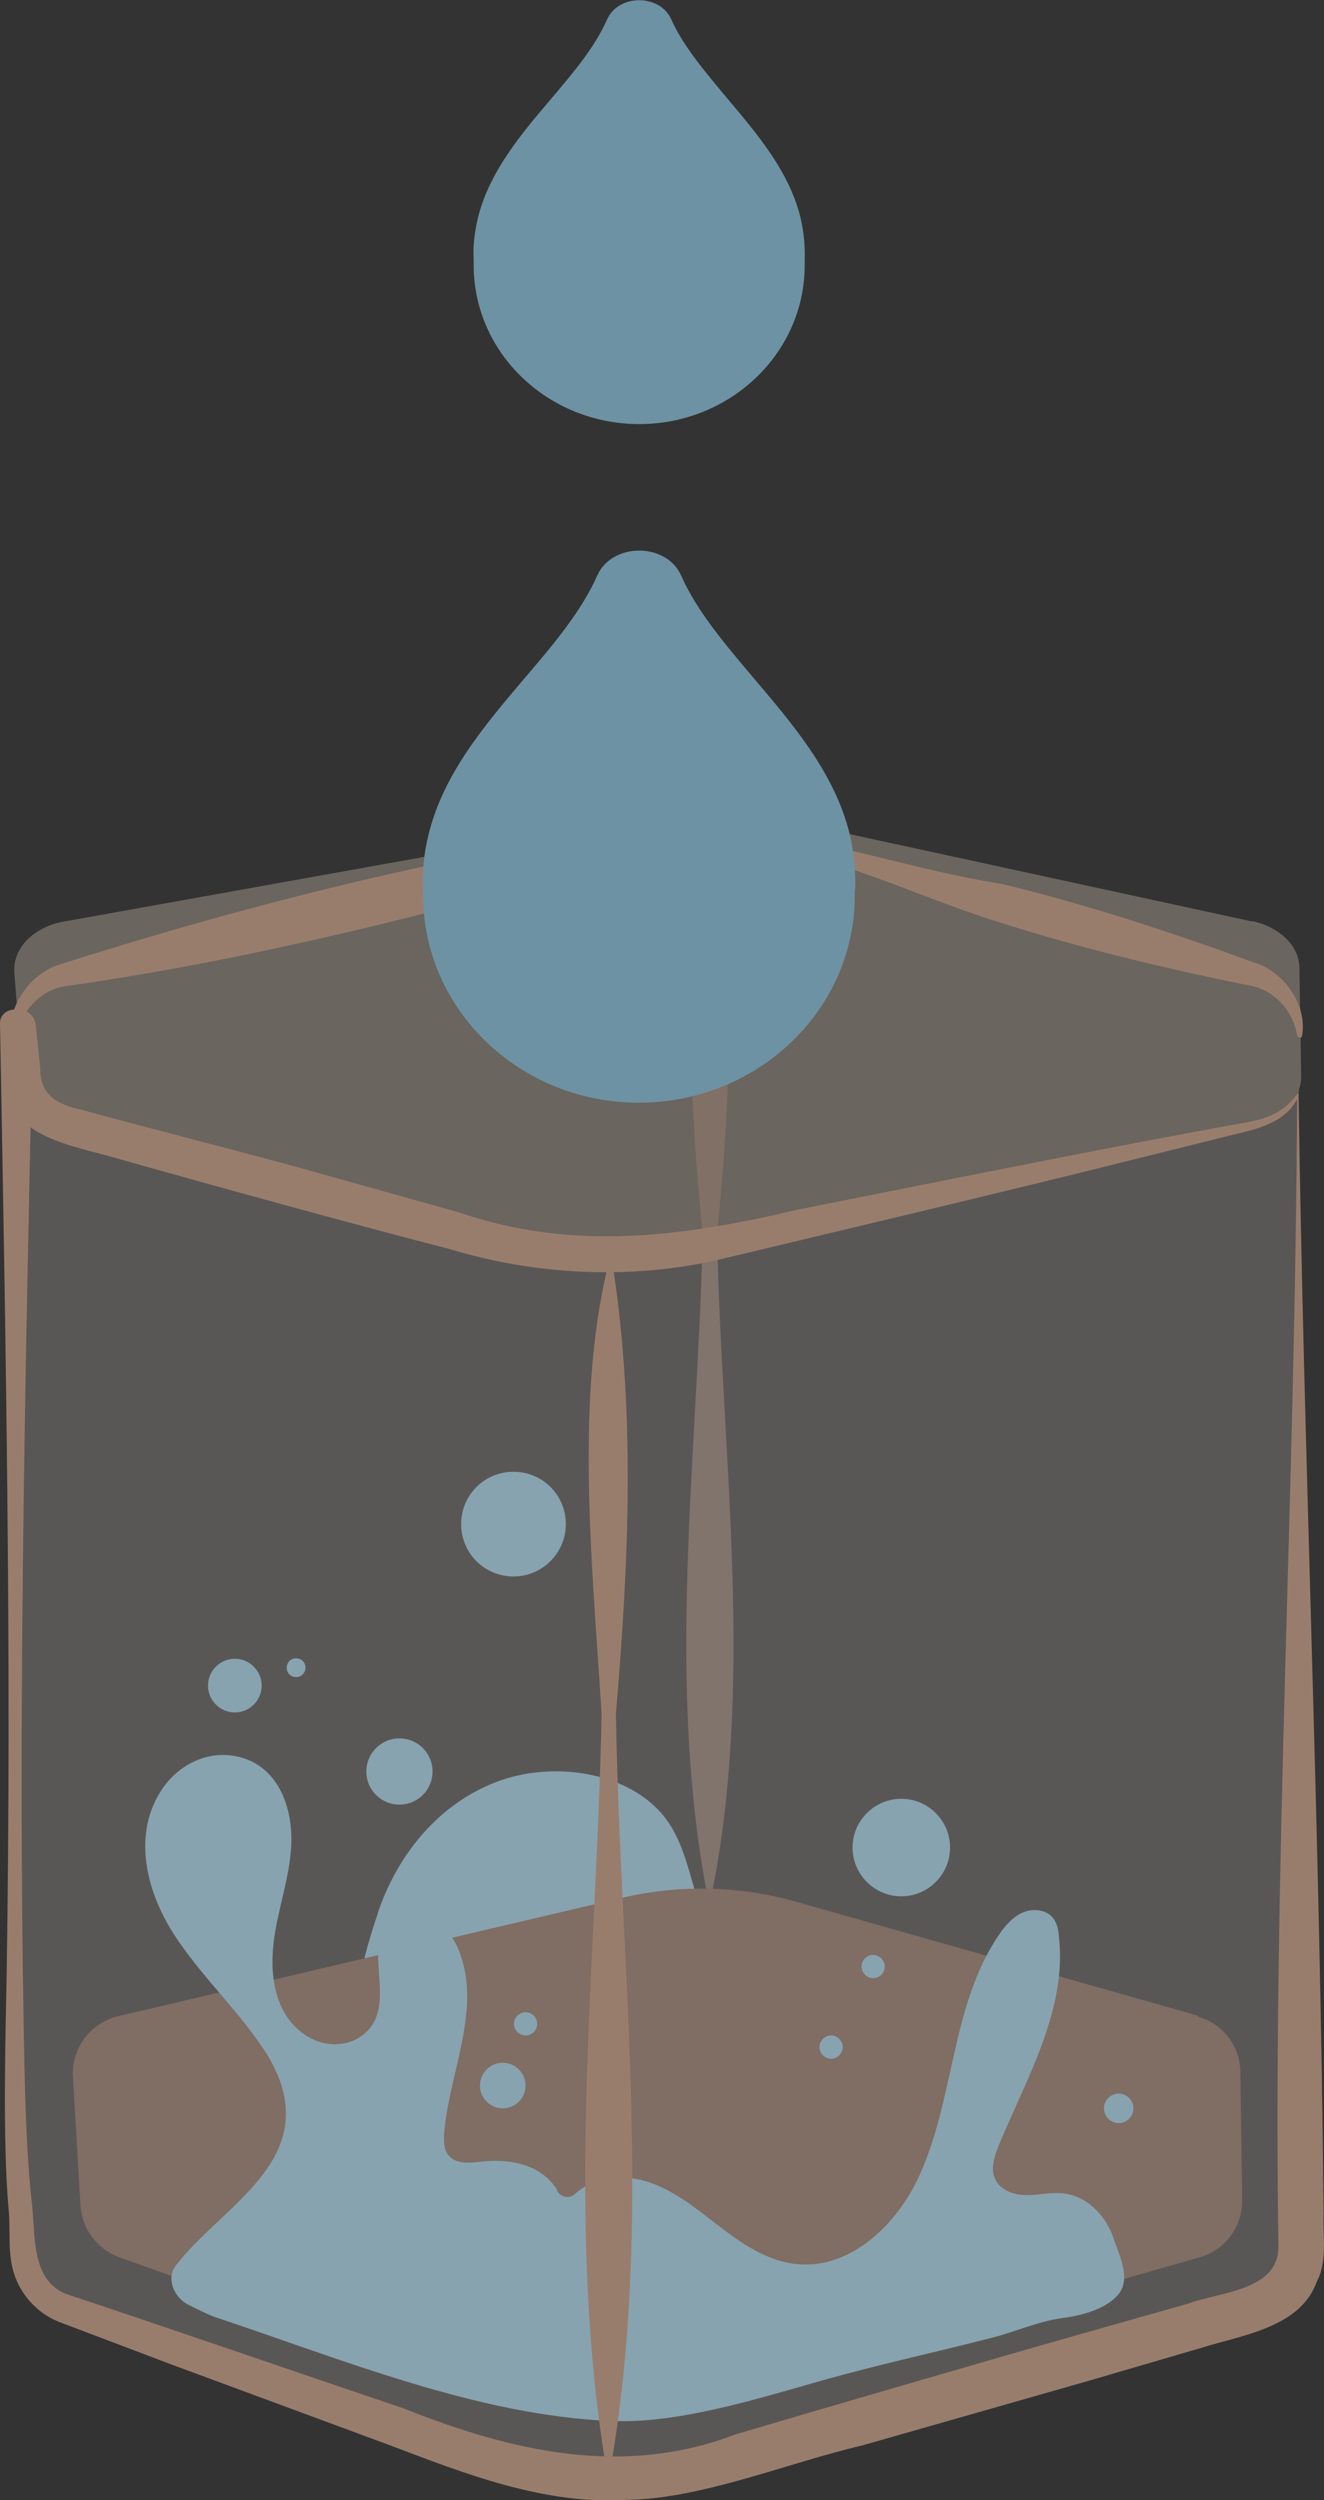
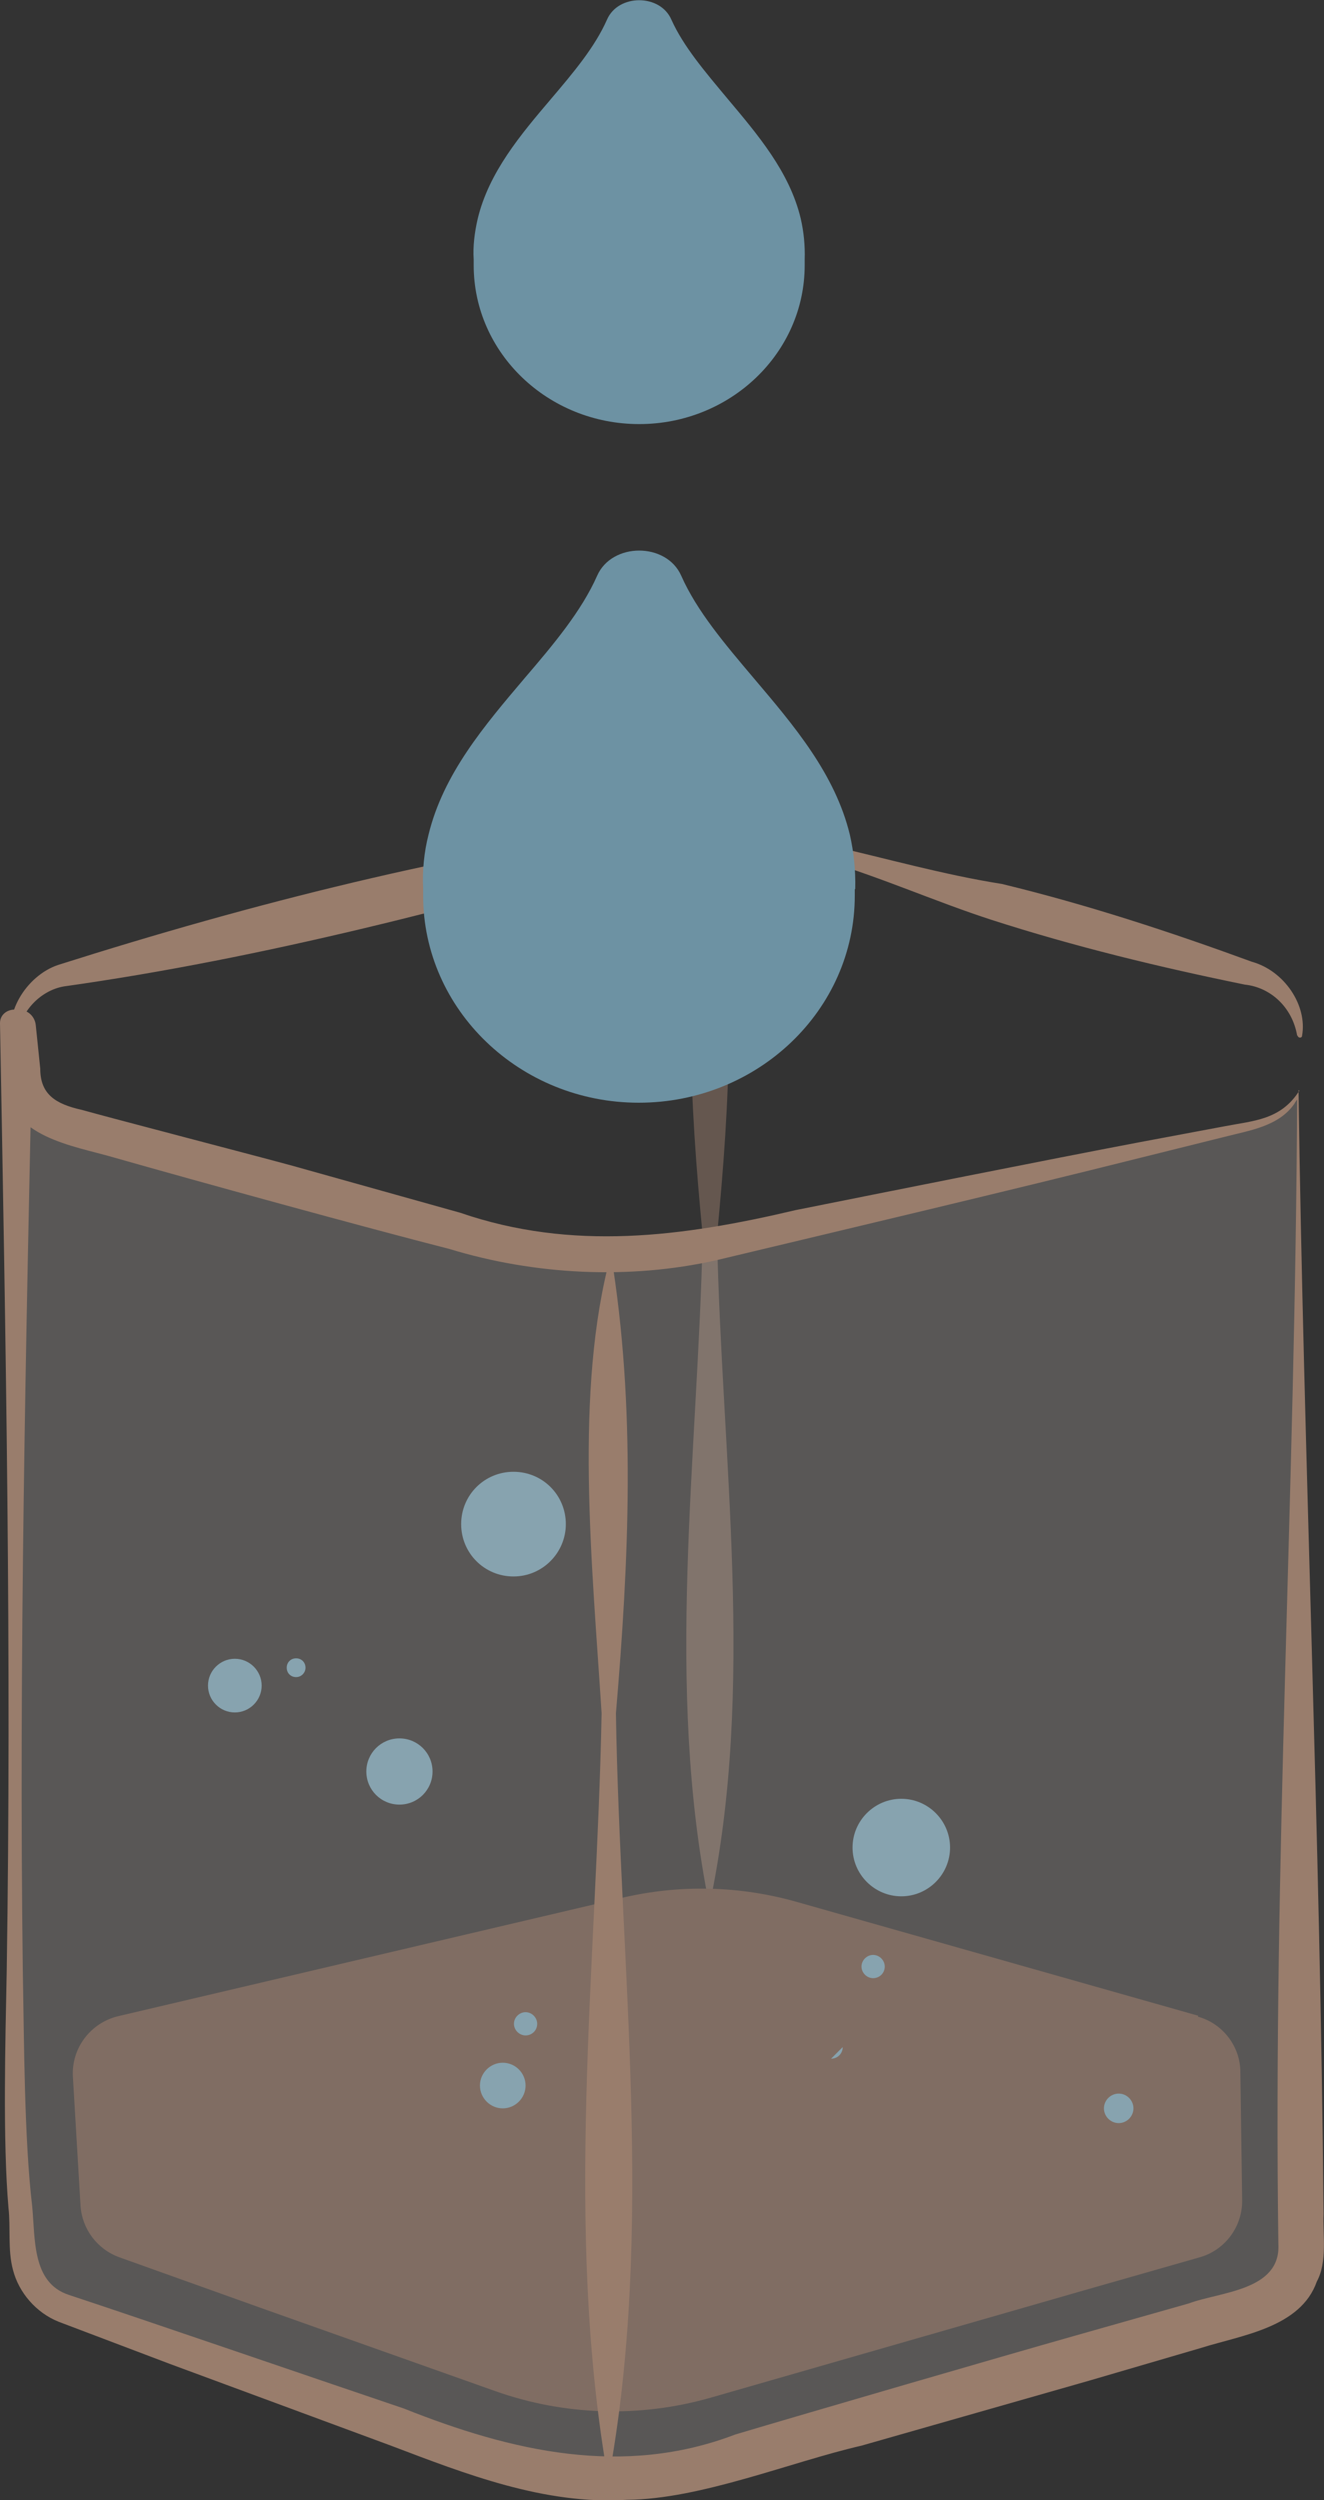
<svg xmlns="http://www.w3.org/2000/svg" id="Layer_2" viewBox="0 0 29.6 55.89">
  <rect x="0" y="0" width="29.6" height="55.89" fill="#333333" stroke="none" />
  <defs>
    <style>
      .cls-1 {
        fill: #f0eae5;
        opacity: .2;
      }

      .cls-1, .cls-2, .cls-3 {
        fill-rule: evenodd;
      }

      .cls-2 {
        fill: rgba(235, 217, 194, .3);
      }

      .cls-4, .cls-5 {
        fill: #997d6c;
      }

      .cls-6 {
        fill: #6d92a3;
      }

      .cls-3 {
        fill: #644f43;
      }

      .cls-5 {
        opacity: .5;
      }
    </style>
  </defs>
  <g id="Ontwerp">
-     <path class="cls-2" d="M28,20.6l-9.86-2.14c-1.42-.31-2.91-.33-4.34-.08l-12.37,2.22c-.68.12-1.15.6-1.11,1.14l.19,2.42c.03.44.41.83.96.97l3.45.94,5.79,1.58c1.71.46,3.56.51,5.3.13l9.04-1.99.46-.1,2.54-.56c.62-.14,1.05-.58,1.04-1.08l-.04-2.41c0-.49-.43-.91-1.05-1.05Z" />
    <path class="cls-5" d="M15.92,18.66c.56,2.99.4,5.97.11,8.96.1,4.97.87,10.1-.17,14.98-1-4.93-.26-9.99-.15-14.98-.29-2.99-.45-5.97.11-8.96,0-.05.09-.06.1,0h0Z" />
    <g>
-       <path class="cls-6" d="M8.45,42.75c.41-1.21,1.27-2.36,2.58-2.89,1.3-.53,3.06-.26,3.85.79.43.57.53,1.28.76,1.94.23.66.68,1.34,1.43,1.52,1.22.3,2.52-.87,3.68-.42.8.31,1.04,1.26.77,1.99-.42,1.16-1.71,1.9-3,2.34-.51.17-1.06.31-1.61.3-.76-.02-1.46-.33-2.15-.59-.97-.36-1.99-.64-3.02-.83-.82-.15-2.05-.04-2.8-.36-1.49-.63-.88-2.61-.49-3.78Z" />
      <path class="cls-3" d="M26.79,45.06l-8.96-2.54c-1.29-.37-2.65-.4-3.95-.09l-11.24,2.64c-.62.15-1.05.72-1.01,1.36l.17,2.87c.03.52.37.98.87,1.16l3.13,1.12,5.27,1.87c1.55.55,3.23.6,4.81.15l8.21-2.36.42-.12,2.31-.66c.57-.16.96-.69.95-1.28l-.04-2.86c0-.58-.4-1.09-.95-1.24Z" />
-       <path class="cls-6" d="M12.45,48.97c.09.15.28.19.41.07.36-.33.94-.43,1.43-.32.66.15,1.2.59,1.73,1,.53.41,1.11.82,1.78.89,1.2.13,2.25-.87,2.75-1.97.79-1.72.71-3.8,1.77-5.37.14-.21.32-.42.55-.52.24-.1.55-.06.69.15.07.1.1.23.11.36.2,1.63-.7,3.16-1.33,4.67-.11.27-.22.59-.06.84.14.22.43.3.69.3.26,0,.52-.07.79-.04.53.05.96.49,1.13.99.13.39.4.91.12,1.26-.29.36-.89.49-1.27.54-.53.07-1.08.32-1.61.45-1.33.34-2.42.57-3.74.94-1.58.45-3.23.96-4.68.91-3.01-.11-6.06-1.38-8.92-2.33-.14-.05-.46-.21-.58-.27-.33-.17-.49-.59-.29-.86.95-1.27,3.01-2.23,2.34-4.14-.08-.21-.18-.42-.3-.61-.61-.96-1.48-1.74-2.09-2.7s-.92-2.24-.23-3.24c.37-.53,1-.84,1.64-.71.95.19,1.28,1.17,1.23,2.02-.04.69-.28,1.35-.38,2.04-.11.78-.01,1.66.65,2.14.41.3.98.33,1.37,0,.76-.65-.08-1.92.58-2.5.2-.17.48-.23.73-.15.44.13.72.52.85.93.42,1.27-.27,2.62-.38,3.95-.01.17-.01.35.09.48.17.22.49.18.76.15.4-.04.81-.01,1.17.17.21.11.39.27.51.47Z" />
      <path class="cls-6" d="M9.67,39.6c0,.41-.33.74-.74.74s-.74-.33-.74-.74.33-.74.74-.74.74.33.74.74Z" />
      <path class="cls-6" d="M6.83,37.28c0,.11-.09.21-.21.21s-.21-.09-.21-.21.09-.21.21-.21.21.09.21.21Z" />
      <path class="cls-6" d="M12.65,34.07c0,.64-.52,1.17-1.17,1.17s-1.17-.52-1.17-1.17.52-1.17,1.17-1.17,1.17.52,1.17,1.17Z" />
      <path class="cls-6" d="M11.75,46.62c0,.28-.23.51-.51.51s-.51-.23-.51-.51.23-.51.51-.51.51.23.51.51Z" />
      <path class="cls-6" d="M21.24,41.3c0,.6-.49,1.09-1.09,1.09s-1.09-.49-1.09-1.09.49-1.09,1.09-1.09,1.09.49,1.09,1.09Z" />
-       <path class="cls-6" d="M18.84,45.76c0,.15-.12.26-.26.26s-.26-.12-.26-.26.12-.26.26-.26.26.12.26.26Z" />
+       <path class="cls-6" d="M18.84,45.76c0,.15-.12.26-.26.26Z" />
      <path class="cls-6" d="M19.78,43.96c0,.15-.12.26-.26.26s-.26-.12-.26-.26.12-.26.26-.26.26.12.26.26Z" />
      <path class="cls-6" d="M12.01,45.24c0,.15-.12.26-.26.26s-.26-.12-.26-.26.12-.26.26-.26.26.12.26.26Z" />
      <path class="cls-6" d="M5.85,37.68c0,.33-.27.6-.6.6s-.6-.27-.6-.6.27-.6.6-.6.6.27.6.6Z" />
      <path class="cls-6" d="M25.34,47.13c0,.18-.15.33-.33.33s-.33-.15-.33-.33.15-.33.33-.33.33.15.33.33Z" />
    </g>
    <g>
      <path class="cls-1" d="M29.02,24.42c-.15.34-.5.61-.97.72l-2.54.56-.46.1-9.04,1.99c-1.74.38-3.59.34-5.3-.13l-5.79-1.58-3.45-.94c-.55-.15-.92-.53-.96-.97l-.1-1.22h-.05c-.03.12-.05,24.11-.04,24.24l.19,3.16c.03.58.41,1.08.96,1.27l3.45,1.23,5.79,2.06c1.71.61,3.56.66,5.3.16l9.04-2.6.46-.13,2.54-.73c.62-.18,1.05-.76,1.04-1.41l-.04-3.15c0-.07-.02-16.04-.03-22.63Z" />
      <path class="cls-4" d="M29.01,24.47c.07.04-.04.13-.07.2-.35.51-1.01.6-1.55.74,0,0-1.89.47-1.89.47-2.91.73-6.55,1.59-9.48,2.29-1.95.44-4.07.33-5.97-.25-1.88-.48-5.66-1.52-7.52-2.05-.89-.26-2.34-.45-2.42-1.68-.03-.35-.05-.9-.07-1.22,0,0,.37.35.37.35h-.05s.37-.3.37-.3c-.15,6.98-.31,14.01-.22,21.04.03,1.54.03,3.75.21,5.26.07.72-.01,1.71.82,1.98,1.58.52,5.86,1.99,7.49,2.54,2.41.96,4.9,1.54,7.41.58,1.61-.48,5.94-1.74,7.6-2.21,0,0,2.54-.72,2.54-.72.69-.26,2.06-.28,2-1.33-.12-8.59.38-16.74.42-25.7h0ZM29.03,24.37c.11,7.99.49,16.75.56,25.12-.02.46.09,1.07-.15,1.51-.36,1.03-1.68,1.2-2.57,1.48,0,0-2.53.74-2.53.74l-5.08,1.45c-1.57.36-3.6,1.2-5.24,1.21-1.84.12-3.62-.58-5.28-1.21,0,0-4.95-1.83-4.95-1.83l-2.48-.94c-.5-.2-.89-.65-1.02-1.16-.12-.44-.05-.95-.1-1.38-.13-1.51-.07-3.75-.04-5.29C.26,37.02.13,29.97,0,22.87c0-.2.18-.32.37-.3.22-.02.41.13.43.35,0,0,.1.97.1.97,0,.57.34.79.93.92.56.16,4.06,1.07,4.71,1.25,0,0,3.75,1.05,3.75,1.05,2.5.86,4.96.54,7.5-.06,1.9-.38,5.75-1.15,7.65-1.51,0,0,1.92-.36,1.92-.36.67-.13,1.27-.14,1.69-.8h0Z" />
    </g>
    <path class="cls-4" d="M13.66,28.04c.56,3.42.4,6.84.11,10.26.09,5.7.87,11.54-.17,17.15-1-5.65-.26-11.44-.15-17.15-.21-3.32-.62-7.22.21-10.26h0Z" />
    <path class="cls-4" d="M29,23.15c-.11-.64-.6-1.08-1.17-1.14-1.91-.39-3.81-.85-5.67-1.45-2.44-.79-4.91-2.19-7.46-1.56-4.32,1.24-8.79,2.42-13.27,3.05-.53.09-1.02.58-1.06,1.23,0,.03-.03.05-.05.05-.28-.62.26-1.52.98-1.76,4.38-1.39,8.77-2.49,13.34-3.11,2.67-.15,5.16.89,7.76,1.3,1.9.46,3.76,1.07,5.59,1.74.72.2,1.24.97,1.12,1.65,0,.06-.09.06-.1,0h0Z" />
    <path class="cls-6" d="M19.12,19.87c.01-.41-.03-.81-.12-1.21-.33-1.36-1.25-2.44-2.14-3.49-.66-.78-1.28-1.51-1.63-2.3-.33-.75-1.55-.75-1.88,0-.35.79-.97,1.53-1.63,2.3-.89,1.05-1.81,2.13-2.14,3.49-.1.39-.14.81-.12,1.19v.17c0,2.55,2.16,4.63,4.82,4.63s4.83-2.07,4.83-4.63v-.14Z" />
    <path class="cls-6" d="M17.99,5.8c.01-.31-.02-.62-.09-.92-.25-1.04-.96-1.87-1.64-2.68-.5-.6-.98-1.16-1.25-1.76-.25-.58-1.19-.58-1.44,0-.27.61-.74,1.17-1.25,1.77-.68.8-1.39,1.64-1.64,2.68-.07.3-.11.62-.09.91v.13c0,1.96,1.66,3.55,3.7,3.55s3.7-1.59,3.7-3.55v-.11Z" />
  </g>
</svg>